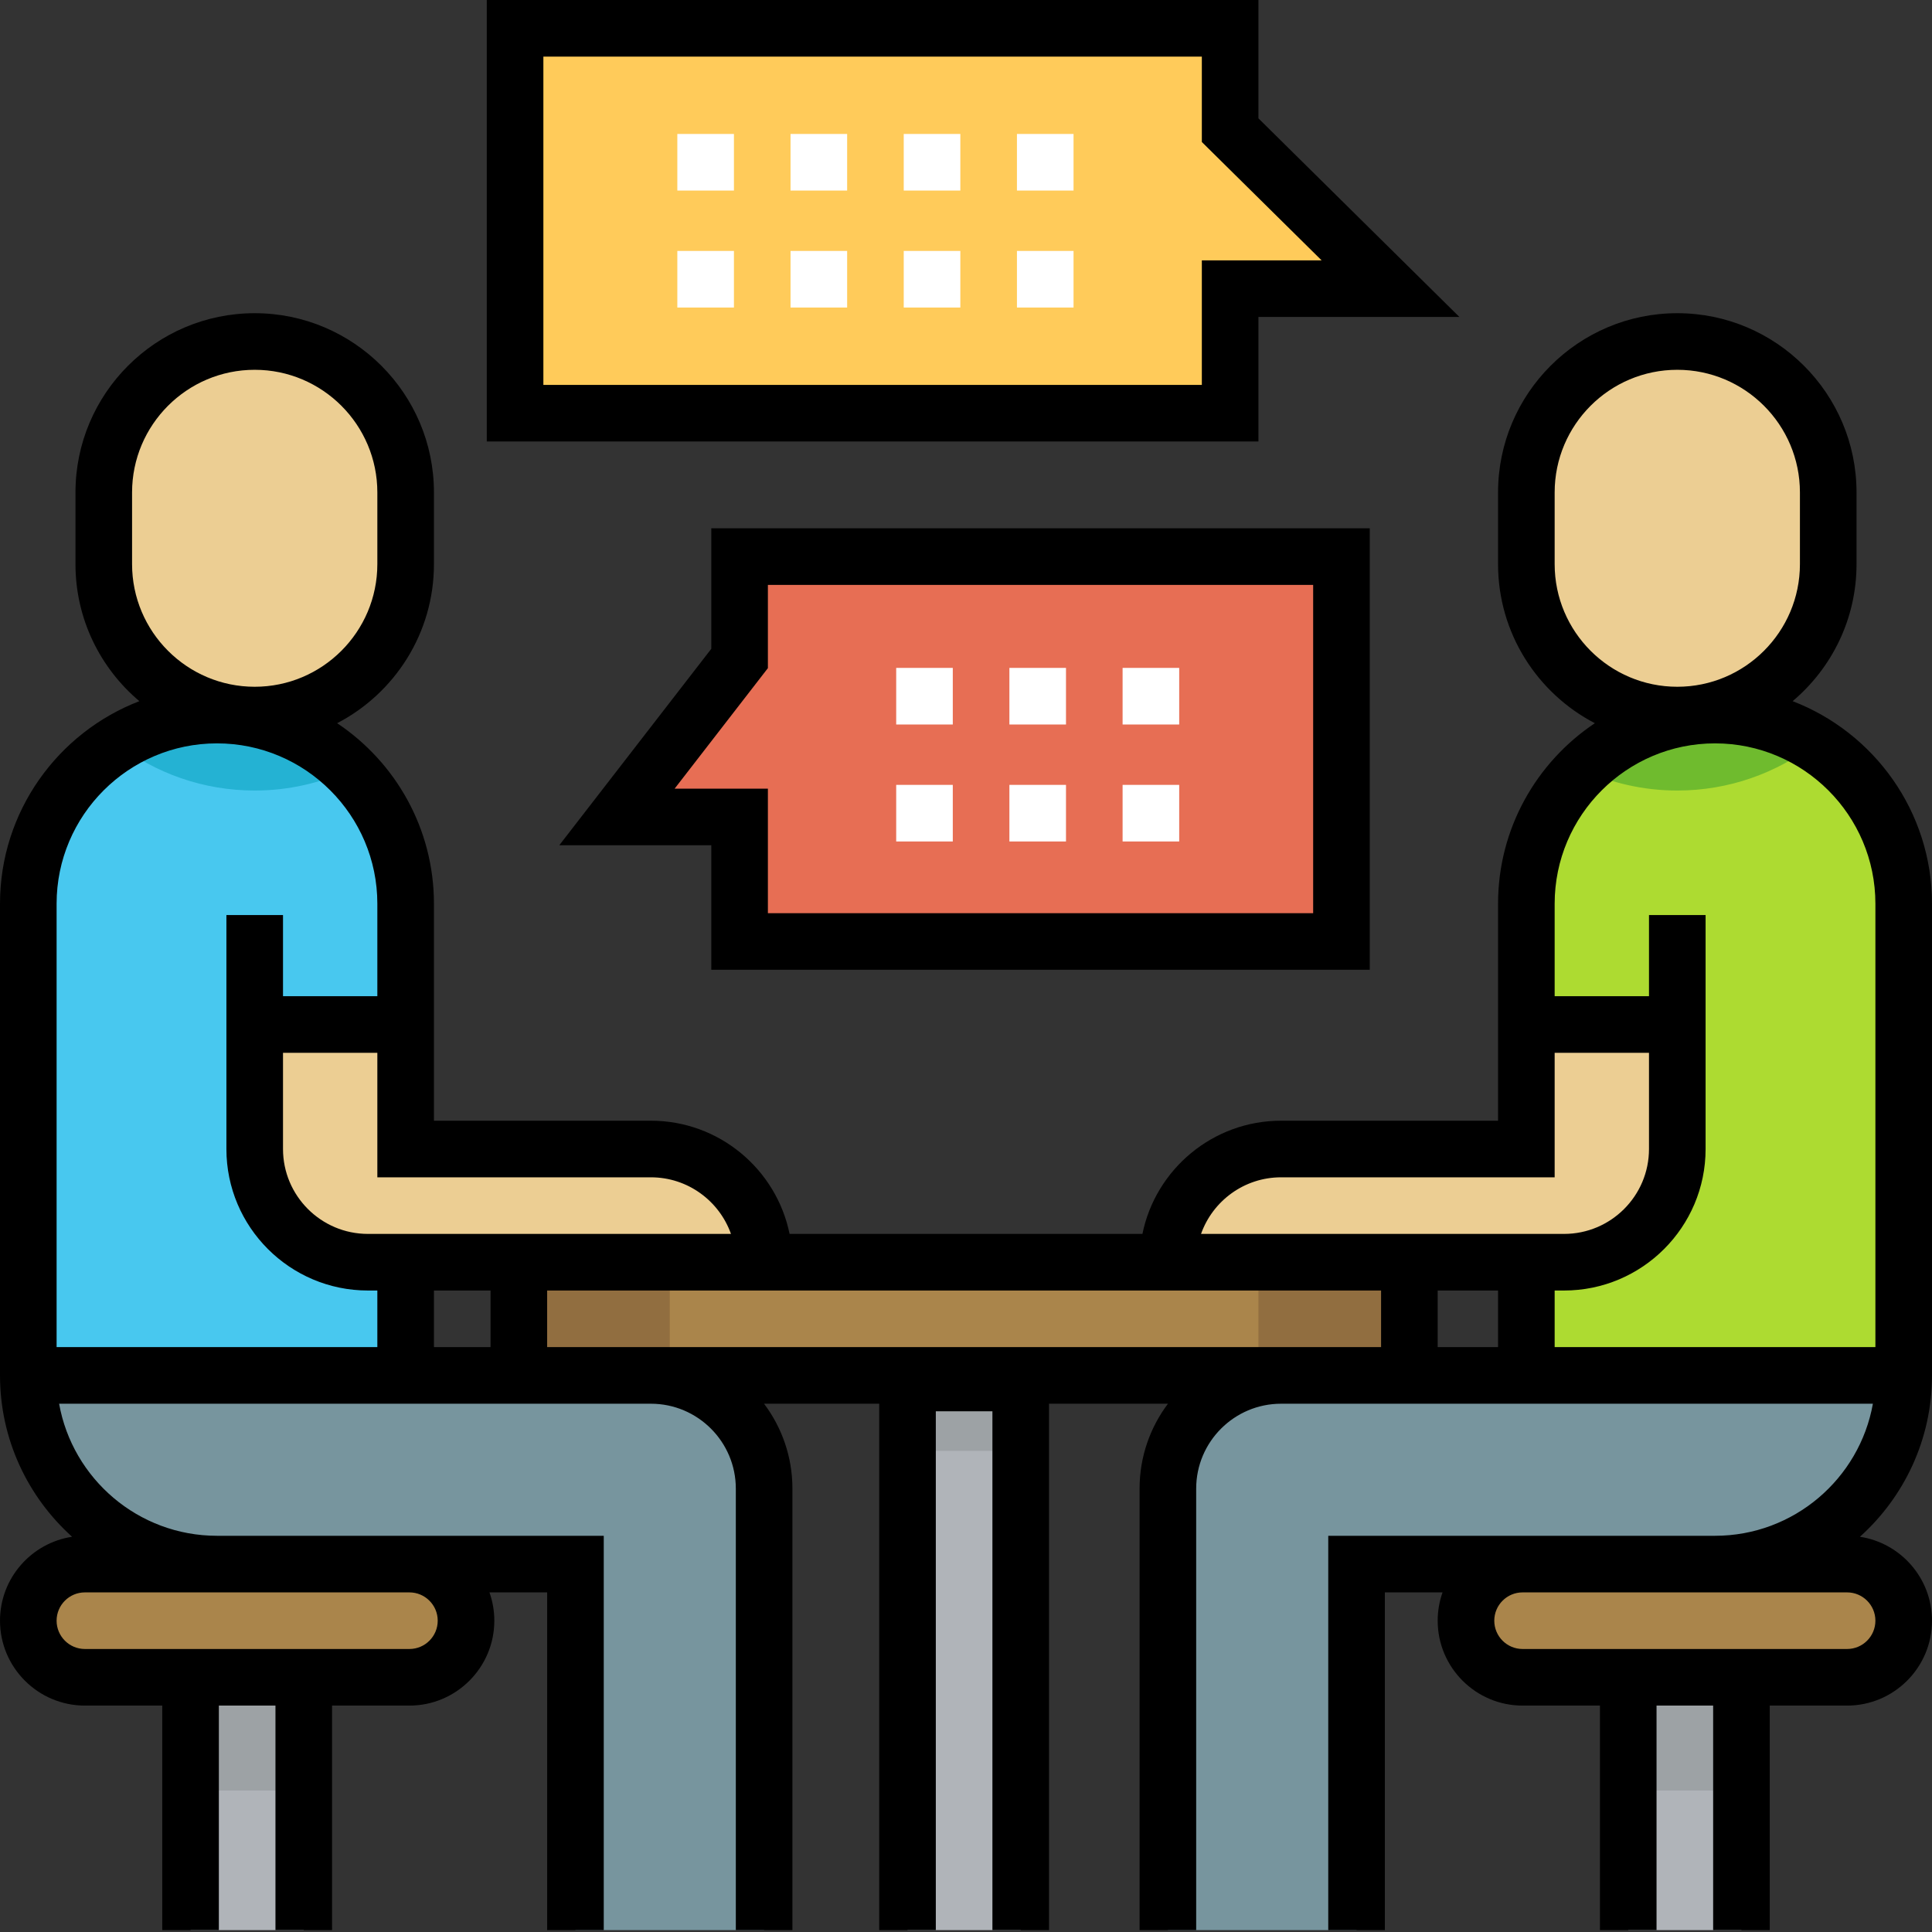
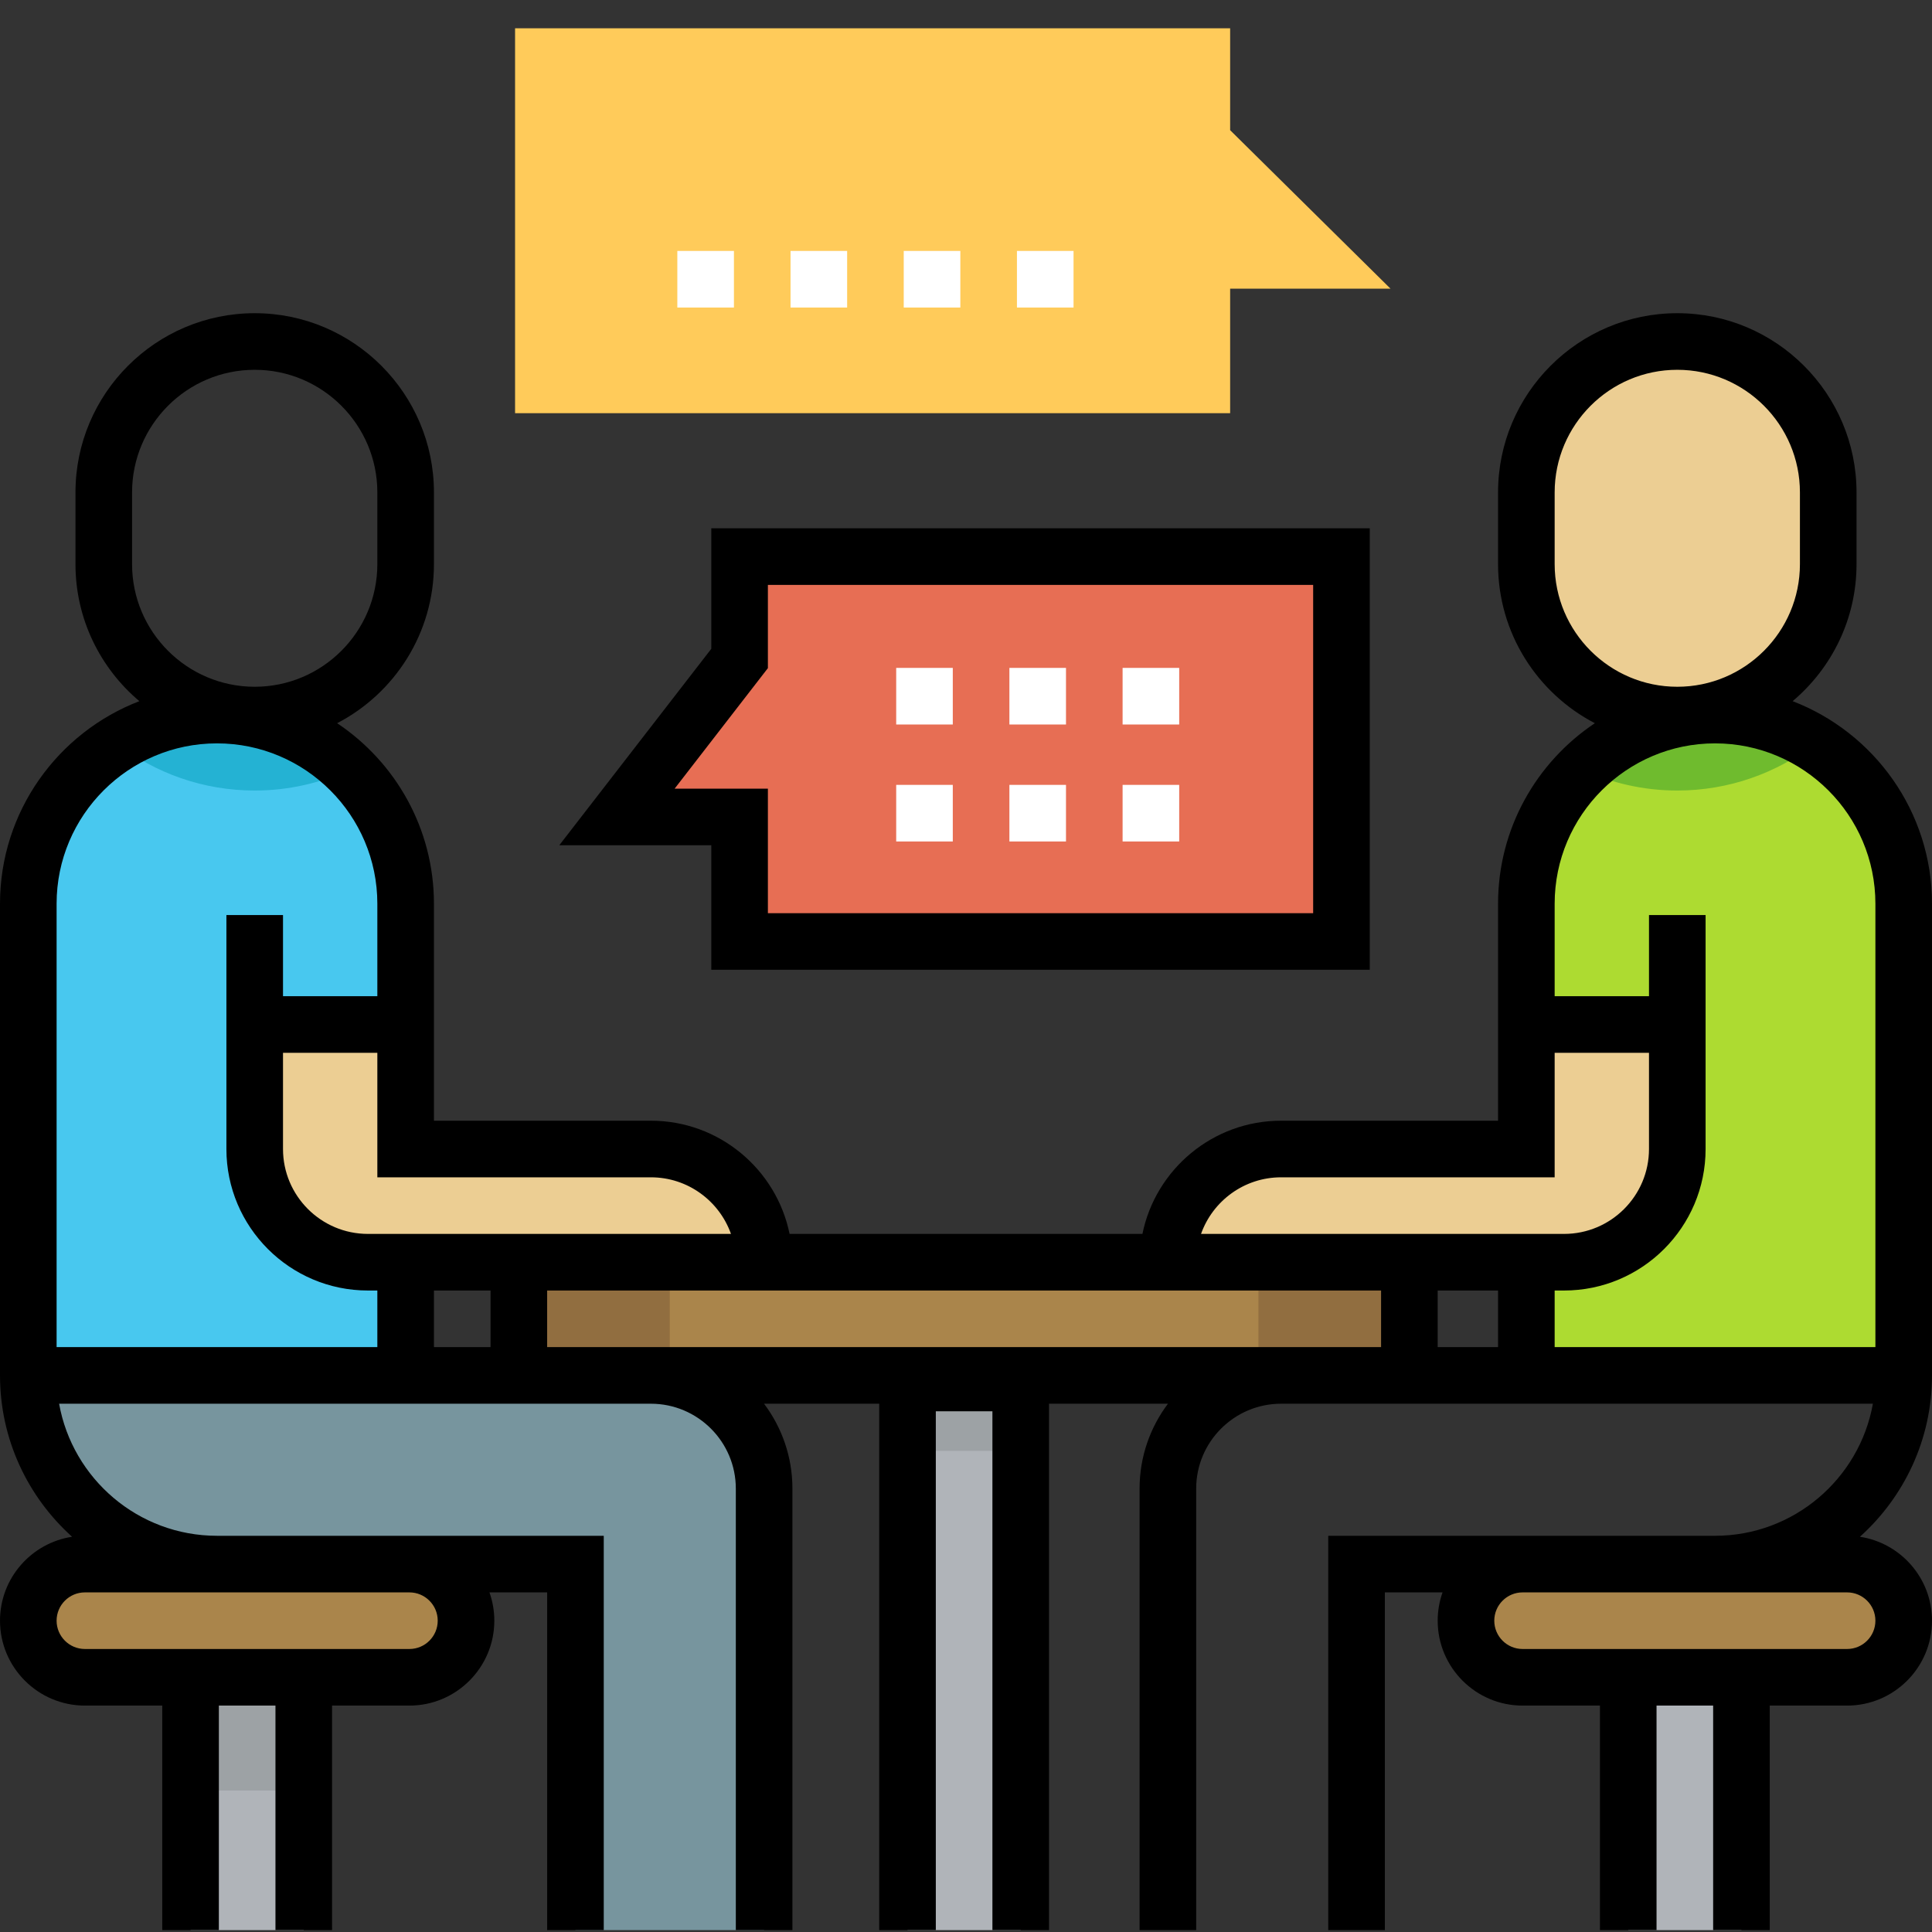
<svg xmlns="http://www.w3.org/2000/svg" viewBox="0 0 512 512">
  <rect x="0" y="0" width="512" height="512" fill="#333333" stroke="none" />
  <path d="m504.5 364.5h-100v-125c0-27.613 22.387-50 50-50s50 22.387 50 50zm0 0" fill="#addb31" />
  <path d="m7.5 364.5h100v-125c0-27.613-22.387-50-50-50s-50 22.387-50 50zm0 0" fill="#48c8ef" />
  <path d="m444.5 189.5c-22.09 0-40-17.91-40-40v-19c0-22.09 17.91-40 40-40s40 17.91 40 40v19c0 22.09-17.91 40-40 40zm0 0" fill="#ecce93" />
-   <path d="m339.5 364.5c-16.57 0-30 13.43-30 30v117h50v-97h95c27.613 0 50-22.387 50-50zm0 0" fill="#77959e" />
  <path d="m137.5 334.5h236v30h-236zm0 0" fill="#aa854b" />
  <path d="m240.5 364.5h30v147h-30zm0 0" fill="#b0b4b9" />
  <path d="m489.5 444.5h-86c-8.285 0-15-6.715-15-15s6.715-15 15-15h86c8.285 0 15 6.715 15 15s-6.715 15-15 15zm0 0" fill="#aa854b" />
  <path d="m444.5 271.5h-40v33h-65c-16.57 0-30 13.43-30 30h105c16.57 0 30-13.43 30-30zm0 0" fill="#ecce93" />
-   <path d="m67.5 189.5c22.09 0 40-17.91 40-40v-19c0-22.09-17.91-40-40-40s-40 17.91-40 40v19c0 22.09 17.91 40 40 40zm0 0" fill="#ecce93" />
  <path d="m172.5 364.5h-165c0 27.613 22.387 50 50 50h95v97h50v-117c0-16.57-13.43-30-30-30zm0 0" fill="#77959e" />
  <path d="m22.5 444.5h86c8.285 0 15-6.715 15-15s-6.715-15-15-15h-86c-8.285 0-15 6.715-15 15s6.715 15 15 15zm0 0" fill="#aa854b" />
  <path d="m431.5 444.5h30v67h-30zm0 0" fill="#b0b4b9" />
  <path d="m50.5 444.5h30v67h-30zm0 0" fill="#b0b4b9" />
  <path d="m107.5 271.5h-40v33c0 16.57 13.43 30 30 30h105c0-16.57-13.43-30-30-30h-65zm0 0" fill="#ecce93" />
  <path d="m368.5 76.5-42.5-42v-27h-189.5v102h189.5v-33zm0 0" fill="#ffcb5a" />
  <path d="m163.5 216.5 32.5-42v-27h159.5v102h-159.5v-33zm0 0" fill="#e76e54" />
-   <path d="m431.5 444.5h30v30h-30zm0 0" fill="#9da2a5" />
  <path d="m50.5 444.5h30v30h-30zm0 0" fill="#9da2a5" />
  <path d="m240.5 364.5h30v20h-30zm0 0" fill="#9da2a5" />
  <path d="m444.5 209.5c13.715 0 26.359-4.637 36.477-12.406-7.68-4.809-16.75-7.594-26.477-7.594-13.707 0-26.121 5.52-35.152 14.453 7.656 3.551 16.172 5.547 25.152 5.547zm0 0" fill="#6fbb2e" />
  <path d="m57.5 189.5c-9.727 0-18.797 2.785-26.477 7.594 10.117 7.77 22.762 12.406 36.477 12.406 8.98 0 17.5-1.996 25.156-5.547-9.035-8.934-21.449-14.453-35.156-14.453zm0 0" fill="#24b2d3" />
  <path d="m137.5 334.5h40v30h-40zm0 0" fill="#916e40" />
  <path d="m333.5 334.5h40v30h-40zm0 0" fill="#916e40" />
  <path d="m475.066 185.816c10.344-8.719 16.934-21.762 16.934-36.316v-19c0-26.191-21.309-47.5-47.5-47.5s-47.5 21.309-47.5 47.5v19c0 18.316 10.426 34.234 25.652 42.156-15.453 10.32-25.652 27.91-25.652 47.844v57.5h-57.5c-18.109 0-33.262 12.902-36.746 30h-93.508c-3.484-17.098-18.637-30-36.746-30h-57.5v-57.5c0-19.934-10.199-37.523-25.652-47.844 15.227-7.922 25.652-23.84 25.652-42.156v-19c0-26.191-21.309-47.5-47.5-47.5s-47.5 21.309-47.5 47.5v19c0 14.555 6.59 27.598 16.934 36.316-21.574 8.297-36.934 29.223-36.934 53.684v125c0 16.961 7.387 32.223 19.102 42.758-10.801 1.641-19.102 10.988-19.102 22.242 0 12.406 10.094 22.5 22.5 22.5h20.5v59.5h15v-59.5h15v59.5h15v-59.5h20.5c12.406 0 22.5-10.094 22.5-22.5 0-2.629-.457-5.152-1.289-7.5h15.289v89.5h15v-104.5h-102.5c-20.875 0-38.285-15.129-41.836-35h156.836c12.406 0 22.5 10.094 22.5 22.5v117h15v-117c0-8.438-2.801-16.227-7.52-22.5h30.52v139.5h15v-137.5h15v137.5h15v-139.5h31.52c-4.719 6.273-7.52 14.062-7.52 22.5v117h15v-117c0-12.406 10.094-22.5 22.5-22.5h156.836c-3.551 19.871-20.961 35-41.836 35h-102.5v104.5h15v-89.5h15.289c-.832 2.348-1.289 4.871-1.289 7.5 0 12.406 10.094 22.5 22.5 22.5h20.5v59.5h15v-59.5h15v59.5h15v-59.5h20.5c12.406 0 22.5-10.094 22.5-22.5 0-11.254-8.301-20.602-19.102-22.242 11.715-10.535 19.102-25.797 19.102-42.758v-125c0-24.461-15.359-45.387-36.934-53.684zm-366.566 236.184c4.137 0 7.5 3.363 7.5 7.5s-3.363 7.5-7.5 7.5h-86c-4.137 0-7.5-3.363-7.5-7.5s3.363-7.5 7.5-7.5zm388.5 7.5c0 4.137-3.363 7.5-7.5 7.5h-86c-4.137 0-7.5-3.363-7.5-7.5s3.363-7.5 7.5-7.5h86c4.137 0 7.5 3.363 7.5 7.5zm-85-280v-19c0-17.922 14.578-32.5 32.5-32.5s32.5 14.578 32.5 32.5v19c0 17.922-14.578 32.5-32.5 32.5s-32.5-14.578-32.5-32.5zm-377 0v-19c0-17.922 14.578-32.5 32.5-32.5s32.5 14.578 32.5 32.5v19c0 17.922-14.578 32.5-32.5 32.5s-32.5-14.578-32.5-32.5zm65 207.5h-85v-117.5c0-23.434 19.066-42.5 42.5-42.5s42.5 19.066 42.5 42.5v24.5h-25v-21.5h-15v62c0 20.68 16.82 37.5 37.5 37.5h2.5zm30 0h-15v-15h15zm-32.5-30c-12.406 0-22.5-10.094-22.5-22.5v-25.5h25v33h72.5c9.777 0 18.121 6.27 21.215 15zm268.5 30h-221v-15h221zm-47.715-30c3.094-8.73 11.438-15 21.215-15h72.5v-33h25v25.5c0 12.406-10.094 22.5-22.5 22.5zm78.715 30h-16v-15h16zm100 0h-85v-15h2.5c20.68 0 37.5-16.82 37.5-37.5v-62h-15v21.5h-25v-24.5c0-23.434 19.066-42.5 42.5-42.5s42.5 19.066 42.5 42.5zm0 0" />
-   <path d="m333.5 84h53.258l-53.258-52.633v-31.367h-204.5v117h204.5zm-15 18h-174.5v-87h174.5v22.633l31.742 31.367h-31.742zm0 0" />
  <path d="m363 257v-117h-174.5v31.938l-40.285 52.062h40.285v33zm-184.215-48 24.715-31.938v-22.062h144.5v87h-144.5v-33zm0 0" />
  <g fill="#fff">
-     <path d="m284.5 50.5h-15v-15h15zm-30 0h-15v-15h15zm-30 0h-15v-15h15zm-30 0h-15v-15h15zm0 0" />
    <path d="m284.5 81.5h-15v-15h15zm-30 0h-15v-15h15zm-30 0h-15v-15h15zm-30 0h-15v-15h15zm0 0" />
    <path d="m312.5 192h-15v-15h15zm-30 0h-15v-15h15zm-30 0h-15v-15h15zm0 0" />
    <path d="m312.5 223h-15v-15h15zm-30 0h-15v-15h15zm-30 0h-15v-15h15zm0 0" />
  </g>
</svg>